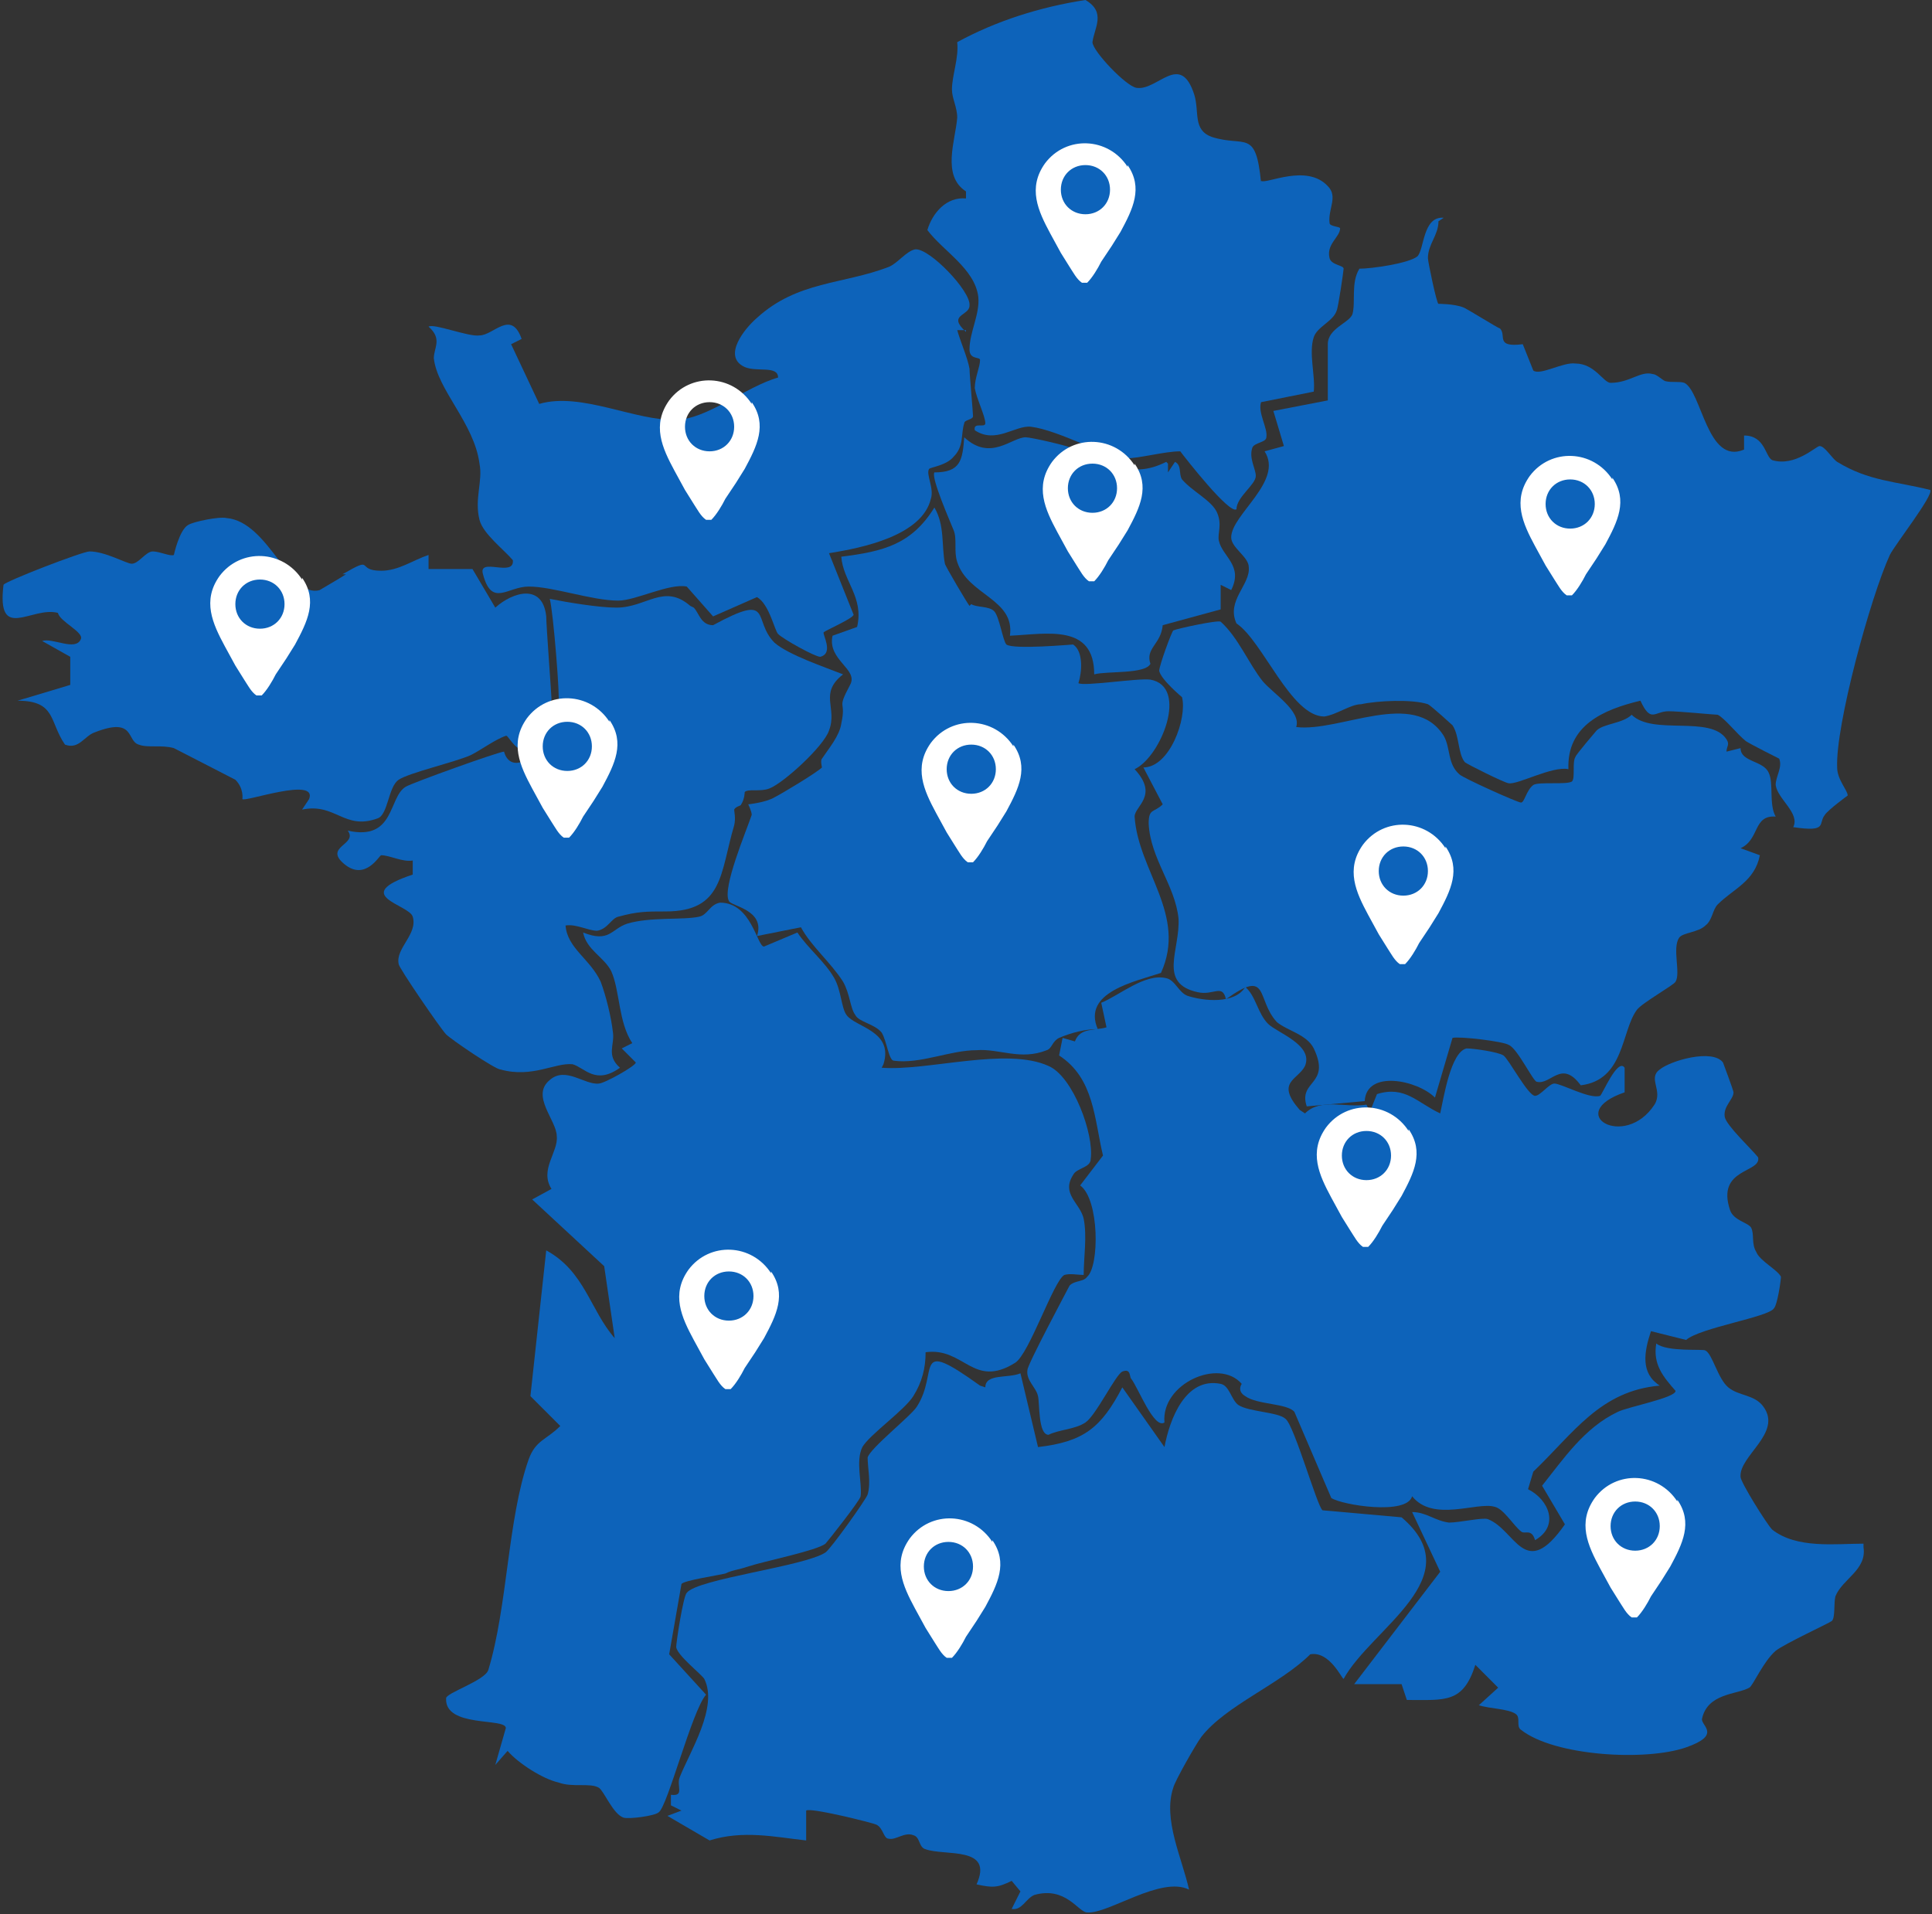
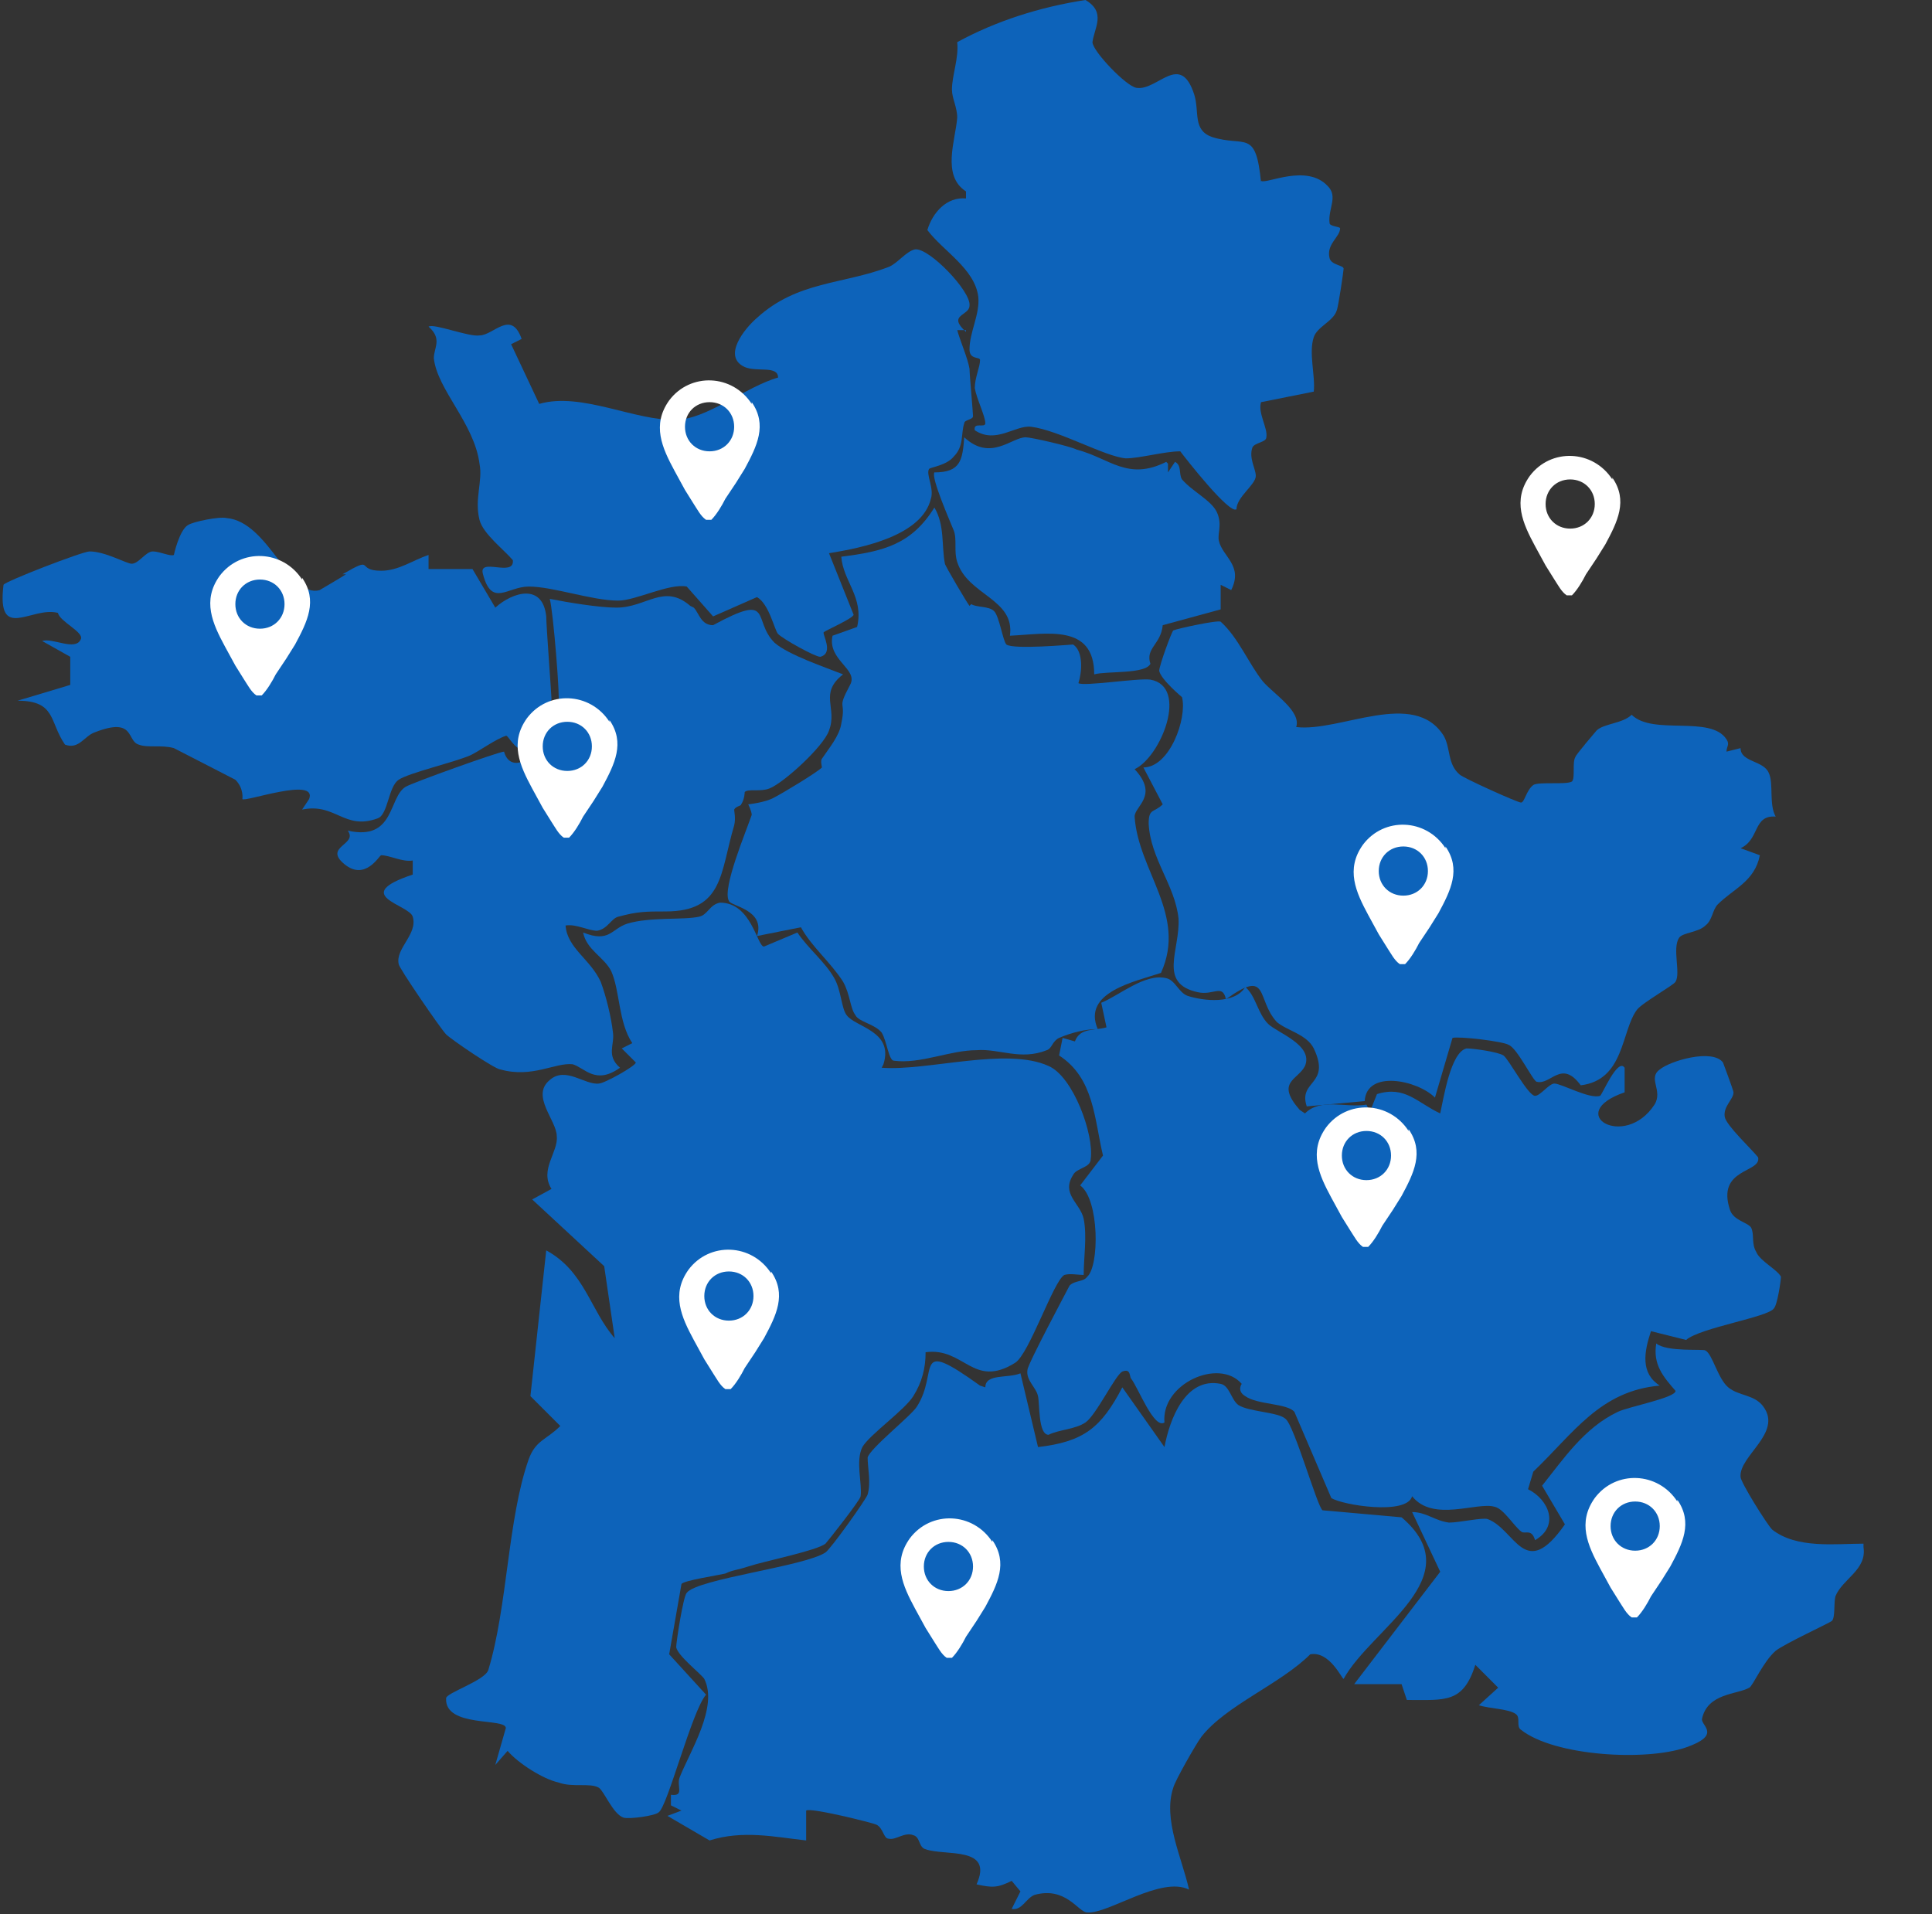
<svg xmlns="http://www.w3.org/2000/svg" id="Calque_1" version="1.1" viewBox="0 0 110 109">
  <rect x="0" y="0" width="110" height="109" fill="#333333" stroke="none" />
  <defs>
    <style>
      .st0 {
        fill: #fff;
      }

      .st1 {
        fill: none;
      }

      .st2 {
        fill: #0d63ba;
      }

      .st3 {
        clip-path: url(#clippath);
      }
    </style>
    <clipPath id="clippath">
      <rect class="st1" y="0" width="110" height="109" />
    </clipPath>
  </defs>
  <g class="st3">
    <g>
      <path class="st2" d="M50.2,60.8c2.6.2,7.1-1.2,9.5-.1,1.4.6,2.6,3.9,2.4,5.3,0,.5-.8.5-1,.9-.7,1.1.4,1.6.6,2.5.2,1,0,2.2,0,3.2-.3,0-.8-.1-1.1,0-.6.3-2,4.5-2.8,5-2.4,1.5-2.9-.9-5.1-.6,0,.9-.2,1.7-.7,2.5-.5.8-2.5,2.2-2.9,2.9-.4.8,0,2.1-.1,2.8,0,.2-1.9,2.6-2,2.7-.5.4-3.5,1-4.4,1.3-.6.2-.9.2-1.3.4-.4.1-2.4.4-2.5.6l-.7,4,2.1,2.3c-.8.9-2.2,6.4-2.7,6.7-.2.2-1.7.4-2,.3-.6-.2-1.1-1.5-1.4-1.7-.5-.3-1.5,0-2.3-.3-.9-.2-2.3-1.1-2.9-1.8l-.7.8.6-2.1c0-.6-3.5,0-3.4-1.7,0-.3,2.2-1,2.4-1.6,1.1-3.6,1.1-8.6,2.3-12,.4-1.1,1-1.1,1.8-1.9l-1.7-1.7.9-8.3c2.2,1.2,2.5,3.4,3.9,5l-.6-4.1-4.1-3.8,1.1-.6c-.7-1.1.4-2.1.3-3,0-.9-1.5-2.3-.4-3.2.9-.8,2,.3,2.8.2.3,0,2.1-1,2.1-1.2l-.8-.8.6-.3c-.8-1.2-.7-3-1.2-4.1-.4-.8-1.4-1.2-1.6-2.2,1.5.6,1.6-.2,2.5-.5,1.3-.4,3.2-.2,4.1-.4.5-.1.6-.7,1.2-.8,1.8,0,2.1,2.5,2.5,2.5l1.9-.8c.6.9,1.6,1.7,2.1,2.6.4.7.4,1.7.7,2.1.5.7,2.7.9,2.1,2.8h0Z" />
      <path class="st2" d="M78,63.3l.4-1c1.6-.5,2.3.5,3.6,1.1.2-.9.6-3.5,1.5-3.7.4,0,1.8.2,2.1.4.3.2,1.4,2.3,1.8,2.3.3,0,.8-.7,1.1-.7.4,0,2,.9,2.6.7.1,0,1-2.2,1.4-1.6v1.4c-3.5,1.2,0,3.3,1.7.7.5-.8-.4-1.5.3-2,.6-.5,3-1.2,3.6-.4,0,0,.6,1.6.6,1.7,0,.4-.6.8-.5,1.4.1.5,1.5,1.8,1.9,2.3.2.9-2.4.6-1.6,3,.2.6,1,.7,1.2,1,.2.4,0,.9.3,1.4.2.5,1.2,1,1.4,1.4,0,.2-.2,1.6-.4,1.8-.3.5-4.2,1.1-5,1.8l-2-.5c-.4,1.2-.6,2.4.5,3.1-3.4.3-4.9,2.7-7.2,4.9l-.3,1c1.2.6,1.8,2.1.4,2.9-.2-.7-.6-.3-.8-.5-.4-.3-1-1.3-1.5-1.4-1-.3-3.5.9-4.7-.6-.3,1.1-4,.5-4.6.1l-2.1-4.9c-.4-.5-2.1-.4-2.8-.9-.5-.3-.2-.7-.2-.7-1.3-1.5-4.6,0-4.4,2.2-.6.4-1.5-2-1.9-2.5-.1-.1,0-.6-.5-.4-.4.2-1.5,2.5-2.1,2.9-.6.4-1.5.4-2.1.7-.6,0-.5-1.8-.6-2.2-.1-.5-.7-.9-.6-1.5,0-.3,2.3-4.6,2.4-4.8.3-.3.8-.2,1-.5.7-.6.7-4.4-.4-5.2l1.3-1.7c-.5-2.1-.5-4.4-2.5-5.7l.2-1,.7.2c.3-.8,1.1-.6,1.8-.8l-.3-1.4c1-.4,2.5-1.7,3.7-1.4.5.1.7.8,1.2,1,.9.3,2.7.5,3.3-.5.6.5.7,1.5,1.3,2.1.5.5,2.6,1.2,2.1,2.4-.4.8-1.7.9-.3,2.5l.3.2c.9-.9,2.3-.3,3.5-.5h0Z" />
      <path class="st2" d="M56.1,79c0-.8,1.3-.5,2-.8l1,4.2c2.6-.3,3.6-1.1,4.8-3.4l2.4,3.4c.3-1.6,1.2-4,3.2-3.6.5.1.6.9,1,1.2.6.4,2.3.4,2.7.8.5.4,1.8,5,2.1,5.2l4.5.4c4,3.4-1.7,6.3-3.3,9.2-.1,0-.8-1.6-1.9-1.4-1.7,1.7-4.8,2.9-6.2,4.7-.3.4-1.5,2.5-1.6,2.9-.6,1.8.5,4,.9,5.8-1.6-.8-4.6,1.4-5.8,1.3-.5,0-1.2-1.5-3-1-.5.2-.7.9-1.3.8l.5-1-.5-.6c-.8.4-1.1.4-2,.2,1-2.2-1.8-1.6-2.9-2-.4-.1-.3-.7-.7-.8-.5-.2-1,.3-1.4.2-.3,0-.3-.6-.7-.8-.2-.1-3.8-1-4-.8v1.7c-1.8-.2-3.6-.6-5.5,0l-2.4-1.4.8-.3-.6-.3v-.6c.8.1.3-.5.5-1,.6-1.5,2.2-4,1.4-5.6-.2-.3-1.5-1.3-1.6-1.8,0-.3.4-2.9.6-3.1.6-.8,6.7-1.5,7.9-2.3.3-.2,2.3-3,2.4-3.3.2-.7,0-1.5,0-2.1.1-.5,2.5-2.4,2.8-2.9,1.3-2-.3-4,3.6-1.2h0Z" />
-       <path class="st2" d="M81.9,12.6c0,.8-.6,1.3-.6,2.1,0,.2.5,2.6.6,2.6,0,0,.9,0,1.4.2.1,0,2,1.2,2.1,1.2.4.4-.3,1.1,1.3.9l.6,1.5c.4.3,1.7-.5,2.4-.4,1.1,0,1.6,1.1,2,1.1,1.1,0,1.7-.7,2.4-.5.2,0,.5.3.7.4.4.1.8,0,1.1.1,1,.5,1.3,4.7,3.4,3.8v-.8c1.2,0,1.2,1.2,1.6,1.4,1.3.4,2.5-.8,2.7-.8.3,0,.7.7,1,.9,1.8,1.1,3.3,1.1,5.3,1.6.2.3-2,3.1-2.3,3.7-1.1,2.4-3.1,9.7-3,12.1,0,.7.6,1.3.6,1.6,0,0-1.1.8-1.3,1.1-.4.5.2,1-1.8.7.4-.8-.9-1.6-1-2.4,0-.5.4-1,.2-1.5,0,0-1.6-.8-1.9-1-.5-.4-1.2-1.3-1.6-1.5-.2,0-2.2-.2-2.8-.2-.8,0-1,.7-1.6-.6-2.1.5-4.2,1.4-4.1,3.9-.9-.2-2.9.9-3.4.8-.2,0-2.4-1.1-2.5-1.2-.4-.5-.3-1.5-.7-2.1,0,0-1.2-1.1-1.4-1.2-.9-.3-2.9-.2-3.8,0-.6,0-1.4.6-2.1.7-1.9,0-3.5-4.3-5-5.3-.6-1.3.8-2.2.7-3.2,0-.6-1-1.1-1-1.7,0-1.3,3-3.2,1.9-4.9l1.1-.3-.6-2,3.1-.6v-3.2c0-.9,1.2-1.2,1.4-1.7.2-.7-.1-1.8.4-2.6.7,0,2.8-.3,3.3-.7.4-.4.3-2.3,1.5-2.2Z" />
      <path class="st2" d="M71.9,38.8c.6.7,2.2,1.7,1.9,2.6,2.5.3,6.7-2.2,8.4.5.4.7.2,1.6.9,2.2.2.2,3.3,1.6,3.5,1.6.2,0,.3-.7.7-1,.3-.2,1.9,0,2.2-.2.2-.2,0-1.1.2-1.4,0-.1,1.2-1.5,1.2-1.5.4-.4,1.5-.4,2-.9,1.2,1.2,4.5,0,5.4,1.4.2.3,0,.4,0,.7l.8-.2c0,.8,1.3.7,1.6,1.4.3.6,0,1.8.4,2.5-1.3-.1-.9,1.3-2,1.8l1.1.4c-.3,1.5-1.5,1.9-2.4,2.8-.3.3-.3.9-.7,1.2-.4.4-1.3.4-1.5.7-.4.6.1,2-.2,2.5-.1.2-1.9,1.2-2.2,1.6-.9,1.2-.7,4-3.2,4.3-1.1-1.5-1.7,0-2.5-.2-.2,0-1.1-1.9-1.6-2.1-.3-.2-2.8-.5-3.2-.4l-1,3.4c-1-1-3.9-1.6-4,.2l-3.3.3c-.5-1.5,1.4-1.2.4-3.3-.4-.8-1.5-1-2.1-1.5-1.2-1.3-.4-3.1-2.9-1.3-.2-.9-.7-.2-1.6-.4-2.3-.5-1-2.4-1.1-4.2-.2-1.9-1.6-3.4-1.7-5.4,0-.9.3-.6.8-1.1l-1.1-2.1c1.5,0,2.5-2.8,2.2-4,0,0-1.2-1-1.3-1.5,0-.3.7-2.2.8-2.3.2-.1,2.5-.6,2.7-.5,1,.9,1.6,2.4,2.4,3.4h0Z" />
      <path class="st2" d="M55.3,34.4c.3.2,1,.1,1.3.4.3.3.5,1.7.7,1.9.4.3,3.7,0,3.8,0,.6.4.5,1.6.3,2.2.3.2,3.4-.3,4.1-.2,2.2.4.6,4.4-.9,5.1,1.4,1.5,0,2.1,0,2.7.2,3.1,3,5.6,1.5,8.9-1.5.5-4.5,1.1-3.6,3.2-.7,0-1.5.2-2.2.5-.4.2-.4.6-.7.7-1.5.6-2.7-.1-4,0-1.5,0-3.2.8-4.7.6-.3,0-.4-1.1-.7-1.6-.4-.5-1.3-.6-1.5-1-.3-.4-.3-1.2-.7-1.9-.7-1.1-1.8-2-2.4-3.1l-2.5.5c.5-1.5-1.5-1.7-1.6-2-.4-.7,1-4,1.3-4.9,0-.2-.2-.6-.2-.6,0,0,1-.1,1.5-.4.4-.2,2.4-1.4,2.7-1.7,0,0-.1-.4,0-.5.4-.6,1-1.3,1.1-2,.3-1.4-.3-.7.5-2.2.5-.9-1.3-1.4-1-2.8l1.4-.5c.4-1.7-.8-2.6-.9-4,2.4-.3,4-.7,5.3-2.8.6,1,.4,2.2.6,3.2,0,.1,1.3,2.3,1.4,2.4h0Z" />
      <path class="st2" d="M71.8,10.3c.3.2,2.6-1,3.8.3.6.6,0,1.3.1,2.1,0,.2.6.2.6.3,0,.5-.8.9-.6,1.7.1.4.8.4.8.6,0,.1-.3,2.2-.4,2.4-.2.6-1.1.9-1.3,1.5-.3.9.1,2.2,0,3.1l-3,.6c-.2.6.4,1.5.3,2,0,.3-.7.3-.8.6-.2.6.2,1.2.2,1.6,0,.5-1.1,1.2-1.1,1.9-.4.3-2.9-2.9-3.2-3.3-.9,0-2.3.4-3.1.4-1.2-.1-3.8-1.6-5.4-1.8-.9-.1-2,1-3.2.2-.1-.5.6-.1.6-.4,0-.4-.5-1.4-.6-2,0-.6.3-1.2.3-1.6,0-.2-.6,0-.6-.6,0-1,.6-2,.5-3-.2-1.6-2-2.6-2.9-3.8.3-1,1.1-1.9,2.2-1.8v-.4c-1.4-.9-.6-2.9-.5-4.2,0-.6-.3-1.1-.3-1.6,0-.8.4-1.8.3-2.7C56.7,1.2,59.2.4,61.8,0c1.2.7.5,1.6.4,2.4,0,.5,1.9,2.5,2.5,2.6,1.2.2,2.5-2.1,3.3.4.3,1-.1,2,1,2.4,1.9.6,2.5-.5,2.8,2.6h0Z" />
      <path class="st2" d="M39.5,34.6c.3.3.4,1,1.1,1,3.5-1.9,2.2-.3,3.5,1,.8.7,2.9,1.4,3.9,1.8-1.4,1.1-.3,1.9-.8,3.2-.3.9-2.6,3-3.4,3.3-.5.2-1.2,0-1.4.2,0,0,0,.4-.2.7,0,.1-.3.1-.4.3,0,.1.1.5,0,.9-.8,2.7-.6,4.9-3.9,4.9-1.1,0-1.6,0-2.7.3-.4.1-.6.7-1.2.8-.5,0-1.2-.4-1.8-.3.1,1.3,1.4,1.9,2,3.2.3.8.6,2,.7,2.9.1.7-.4,1.3.4,2-1.4,1-2,0-2.7-.2-1-.1-2.3.8-4.1.3-.3,0-2.8-1.7-3.1-2-.3-.3-2.7-3.8-2.7-4-.2-.9,1.1-1.7.8-2.7-.2-.7-3.6-1.2,0-2.4v-.8c-.6.1-1.3-.3-1.8-.3-.1,0-.9,1.5-2.1.5-1.2-1,.8-1.1.2-1.9,2.7.6,2.3-1.9,3.3-2.5.3-.2,5.3-2,5.6-2,0,0,.2,1,1.2.5.2-.1.6-1.9.9-2.3.3-.4.8-.5,1-.9.1-.3-.3-5.3-.5-6,1,.2,2.8.5,3.8.5,1.7,0,2.7-1.4,4.2-.1h0Z" />
      <path class="st2" d="M55,18.8h-.5c.2.7.6,1.6.7,2.2,0,.3.2,2.5.2,2.7,0,.2-.5.2-.5.4-.2.6,0,1.3-.6,1.9-.4.5-1.3.6-1.4.7-.2.3.3,1.1.1,1.7-.5,2.1-3.9,2.8-5.8,3.1l1.4,3.5c0,.2-1.6.9-1.7,1-.1.1.6,1.2-.2,1.4-.3,0-2.1-1-2.4-1.3-.2-.2-.5-1.7-1.2-2.1l-2.5,1.1-1.5-1.7c-1-.2-2.9.8-3.9.8-1.5,0-3.7-.8-5.1-.8-1.2,0-2.1,1.2-2.6-.7-.3-1,1.8.2,1.7-.8-.5-.6-1.7-1.5-1.9-2.3-.3-1.2.2-2.2,0-3.2-.3-2.3-2.4-4.2-2.6-6,0-.6.5-1.1-.3-1.8.3-.2,2.3.6,2.9.5.8,0,1.8-1.5,2.4.2l-.6.3,1.6,3.4c2.4-.7,5.5,1,7.8.9,1.7,0,4-1.9,5.8-2.4,0-.7-1.2-.3-1.9-.6-1.3-.6,0-2.2.7-2.8,2.3-2.1,4.9-1.9,7.5-2.9.5-.2,1-.9,1.5-1,.8-.1,3.2,2.4,3.1,3.2,0,.6-1.3.5-.2,1.5h0Z" />
      <path class="st2" d="M19.5,32.7c1.9-1.1.7-.2,2.2-.2,1,0,1.8-.6,2.7-.9v.8s2.5,0,2.5,0l1.3,2.2c1-.9,2.7-1.4,2.9.5,0,.5.3,4.5.3,4.7,0,.3-.6.4-.8.6-.4.6-.7,1.6-.8,2.3-.5,0-.9-.9-1-.8-.6.2-1.4.8-2,1.1-.9.4-3.5,1-4.1,1.4-.6.4-.6,2-1.2,2.2-1.9.7-2.4-.9-4.3-.5l.4-.6c.5-1.3-3.7.2-3.8,0,0,0,.1-.6-.4-1.1-.2-.1-3.3-1.7-3.5-1.8-.7-.2-1.5,0-2-.2-.7-.2-.2-1.6-2.5-.7-.6.2-.9,1-1.7.7-.9-1.3-.5-2.5-2.7-2.5l3-.9v-1.6s-1.6-.9-1.6-.9c.6-.2,1.9.6,2.2-.1.2-.4-1.2-1-1.3-1.5-1.5-.4-3.5,1.7-3.1-1.6.1-.2,4.5-1.9,4.9-1.9.9,0,2.1.7,2.4.7.4,0,.8-.7,1.2-.7.4,0,1,.3,1.2.2,0,0,.3-1.4.8-1.7.3-.2,1.8-.5,2.2-.4,2.4.2,3.6,4.6,5.3,4.1,0,0,1.2-.7,1.5-.9Z" />
      <path class="st2" d="M106.1,88.1c.2,1.3-1.2,1.8-1.6,2.8-.1.4,0,1.2-.2,1.4-.1.1-2.7,1.3-3.2,1.7-.7.6-1.3,2-1.5,2.1-.7.4-2.4.3-2.7,1.8,0,.4,1.1.9-.9,1.6-2.3.8-7.5.5-9.4-1-.3-.2,0-.7-.3-.9-.4-.3-1.5-.3-2.1-.5l1.1-1-1.3-1.3c-.7,2.2-1.7,2-3.9,2l-.3-.9h-2.7s4.9-6.4,4.9-6.4l-1.6-3.4c.8,0,1.3.5,2.1.6.6,0,1.9-.3,2.2-.2,1.6.6,2.1,3.6,4.4.3l-1.3-2.2c1.2-1.5,2.4-3.3,4.3-4.2.6-.3,3.3-.8,3.3-1.2-.7-.8-1.3-1.5-1.1-2.7.6.5,2.7.3,2.8.4.4.2.7,1.6,1.3,2.1.6.5,1.5.4,2,1.1,1.1,1.5-1.4,2.8-1.3,4,0,.3,1.5,2.7,1.8,3,1.4,1.1,3.6.8,5.2.8h0Z" />
      <path class="st2" d="M66.5,26.4v.5s.4-.6.4-.6c.4.2.2.7.4,1,.6.7,1.7,1.2,2,1.9.3.7,0,1.2.1,1.6.2.9,1.4,1.4.7,2.8l-.6-.3v1.4s-3.3.9-3.3.9c-.1,1.1-1,1.3-.7,2.2-.3.6-2.5.4-3.2.6,0-2.9-2.7-2.3-4.8-2.2.3-2.1-2.4-2.3-3-4.2-.2-.6,0-1.3-.2-1.8-.2-.5-1.3-3-1.1-3.3,1.5,0,1.6-.7,1.7-2,1.5,1.4,2.7,0,3.5,0,.3,0,2.5.5,2.9.7,1.9.5,2.9,1.8,5.1.7h0Z" />
-       <path class="st0" d="M64.2,9.5c-1.1-1.7-3.5-1.8-4.7-.2-1,1.4-.4,2.7.3,4l.6,1.1.5.8c.2.3.4.7.7.9,0,0,.2,0,.3,0,.3-.3.6-.8.8-1.2l.6-.9.5-.8c.7-1.3,1.3-2.5.4-3.8h0ZM61.8,12.2c-.8,0-1.4-.6-1.4-1.4s.6-1.4,1.4-1.4,1.4.6,1.4,1.4-.6,1.4-1.4,1.4Z" />
      <path class="st0" d="M91.8,27.3c-1.1-1.7-3.5-1.8-4.7-.2-1,1.4-.4,2.7.3,4l.6,1.1.5.8c.2.3.4.7.7.9,0,0,.2,0,.3,0,.3-.3.6-.8.8-1.2l.6-.9.5-.8c.7-1.3,1.3-2.5.4-3.8h0ZM89.4,30.1c-.8,0-1.4-.6-1.4-1.4s.6-1.4,1.4-1.4,1.4.6,1.4,1.4-.6,1.4-1.4,1.4Z" />
      <path class="st0" d="M42.8,23c-1.1-1.7-3.5-1.8-4.7-.2-1,1.4-.4,2.7.3,4l.6,1.1.5.8c.2.3.4.7.7.9,0,0,.2,0,.3,0,.3-.3.6-.8.8-1.2l.6-.9.5-.8c.7-1.3,1.3-2.5.4-3.8h0ZM40.4,25.7c-.8,0-1.4-.6-1.4-1.4s.6-1.4,1.4-1.4,1.4.6,1.4,1.4-.6,1.4-1.4,1.4Z" />
-       <path class="st0" d="M17.2,33c-1.1-1.7-3.5-1.8-4.7-.2-1,1.4-.4,2.7.3,4l.6,1.1.5.8c.2.3.4.7.7.9,0,0,.2,0,.3,0,.3-.3.6-.8.8-1.2l.6-.9.5-.8c.7-1.3,1.3-2.5.4-3.8h0ZM14.8,35.8c-.8,0-1.4-.6-1.4-1.4s.6-1.4,1.4-1.4,1.4.6,1.4,1.4-.6,1.4-1.4,1.4Z" />
-       <path class="st0" d="M57.7,42.5c-1.1-1.7-3.5-1.8-4.7-.2-1,1.4-.4,2.7.3,4l.6,1.1.5.8c.2.3.4.7.7.9,0,0,.2,0,.3,0,.3-.3.6-.8.8-1.2l.6-.9.5-.8c.7-1.3,1.3-2.5.4-3.8h0ZM55.3,45.2c-.8,0-1.4-.6-1.4-1.4s.6-1.4,1.4-1.4,1.4.6,1.4,1.4-.6,1.4-1.4,1.4Z" />
+       <path class="st0" d="M17.2,33c-1.1-1.7-3.5-1.8-4.7-.2-1,1.4-.4,2.7.3,4l.6,1.1.5.8c.2.3.4.7.7.9,0,0,.2,0,.3,0,.3-.3.6-.8.8-1.2l.6-.9.5-.8c.7-1.3,1.3-2.5.4-3.8h0ZM14.8,35.8c-.8,0-1.4-.6-1.4-1.4s.6-1.4,1.4-1.4,1.4.6,1.4,1.4-.6,1.4-1.4,1.4" />
      <path class="st0" d="M82.3,48.3c-1.1-1.7-3.5-1.8-4.7-.2-1,1.4-.4,2.7.3,4l.6,1.1.5.8c.2.3.4.7.7.9,0,0,.2,0,.3,0,.3-.3.6-.8.8-1.2l.6-.9.5-.8c.7-1.3,1.3-2.5.4-3.8h0ZM79.9,51c-.8,0-1.4-.6-1.4-1.4s.6-1.4,1.4-1.4,1.4.6,1.4,1.4-.6,1.4-1.4,1.4Z" />
      <path class="st0" d="M34.7,41.1c-1.1-1.7-3.5-1.8-4.7-.2-1,1.4-.4,2.7.3,4l.6,1.1.5.8c.2.3.4.7.7.9,0,0,.2,0,.3,0,.3-.3.6-.8.8-1.2l.6-.9.5-.8c.7-1.3,1.3-2.5.4-3.8h0ZM32.3,43.9c-.8,0-1.4-.6-1.4-1.4s.6-1.4,1.4-1.4,1.4.6,1.4,1.4-.6,1.4-1.4,1.4Z" />
      <path class="st0" d="M43.9,72.5c-1.1-1.7-3.5-1.8-4.7-.2-1,1.4-.4,2.7.3,4l.6,1.1.5.8c.2.3.4.7.7.9,0,0,.2,0,.3,0,.3-.3.6-.8.8-1.2l.6-.9.5-.8c.7-1.3,1.3-2.5.4-3.8h0ZM41.5,75.2c-.8,0-1.4-.6-1.4-1.4s.6-1.4,1.4-1.4,1.4.6,1.4,1.4-.6,1.4-1.4,1.4Z" />
      <path class="st0" d="M56.5,87.8c-1.1-1.7-3.5-1.8-4.7-.2-1,1.4-.4,2.7.3,4l.6,1.1.5.8c.2.3.4.7.7.9,0,0,.2,0,.3,0,.3-.3.6-.8.8-1.2l.6-.9.5-.8c.7-1.3,1.3-2.5.4-3.8h0ZM54,90.6c-.8,0-1.4-.6-1.4-1.4s.6-1.4,1.4-1.4,1.4.6,1.4,1.4-.6,1.4-1.4,1.4Z" />
      <path class="st0" d="M80.2,64.4c-1.1-1.7-3.5-1.8-4.7-.2-1,1.4-.4,2.7.3,4l.6,1.1.5.8c.2.3.4.7.7.9,0,0,.2,0,.3,0,.3-.3.6-.8.8-1.2l.6-.9.5-.8c.7-1.3,1.3-2.5.4-3.8h0ZM77.8,67.2c-.8,0-1.4-.6-1.4-1.4s.6-1.4,1.4-1.4,1.4.6,1.4,1.4-.6,1.4-1.4,1.4Z" />
      <path class="st0" d="M95.5,85.5c-1.1-1.7-3.5-1.8-4.7-.2-1,1.4-.4,2.7.3,4l.6,1.1.5.8c.2.3.4.7.7.9,0,0,.2,0,.3,0,.3-.3.6-.8.8-1.2l.6-.9.5-.8c.7-1.3,1.3-2.5.4-3.8h0ZM93.1,88.3c-.8,0-1.4-.6-1.4-1.4s.6-1.4,1.4-1.4,1.4.6,1.4,1.4-.6,1.4-1.4,1.4Z" />
-       <path class="st0" d="M64.6,26.5c-1.1-1.7-3.5-1.8-4.7-.2-1,1.4-.4,2.7.3,4l.6,1.1.5.8c.2.3.4.7.7.9,0,0,.2,0,.3,0,.3-.3.6-.8.8-1.2l.6-.9.5-.8c.7-1.3,1.3-2.5.4-3.8h0ZM62.2,29.2c-.8,0-1.4-.6-1.4-1.4s.6-1.4,1.4-1.4,1.4.6,1.4,1.4-.6,1.4-1.4,1.4Z" />
    </g>
  </g>
</svg>